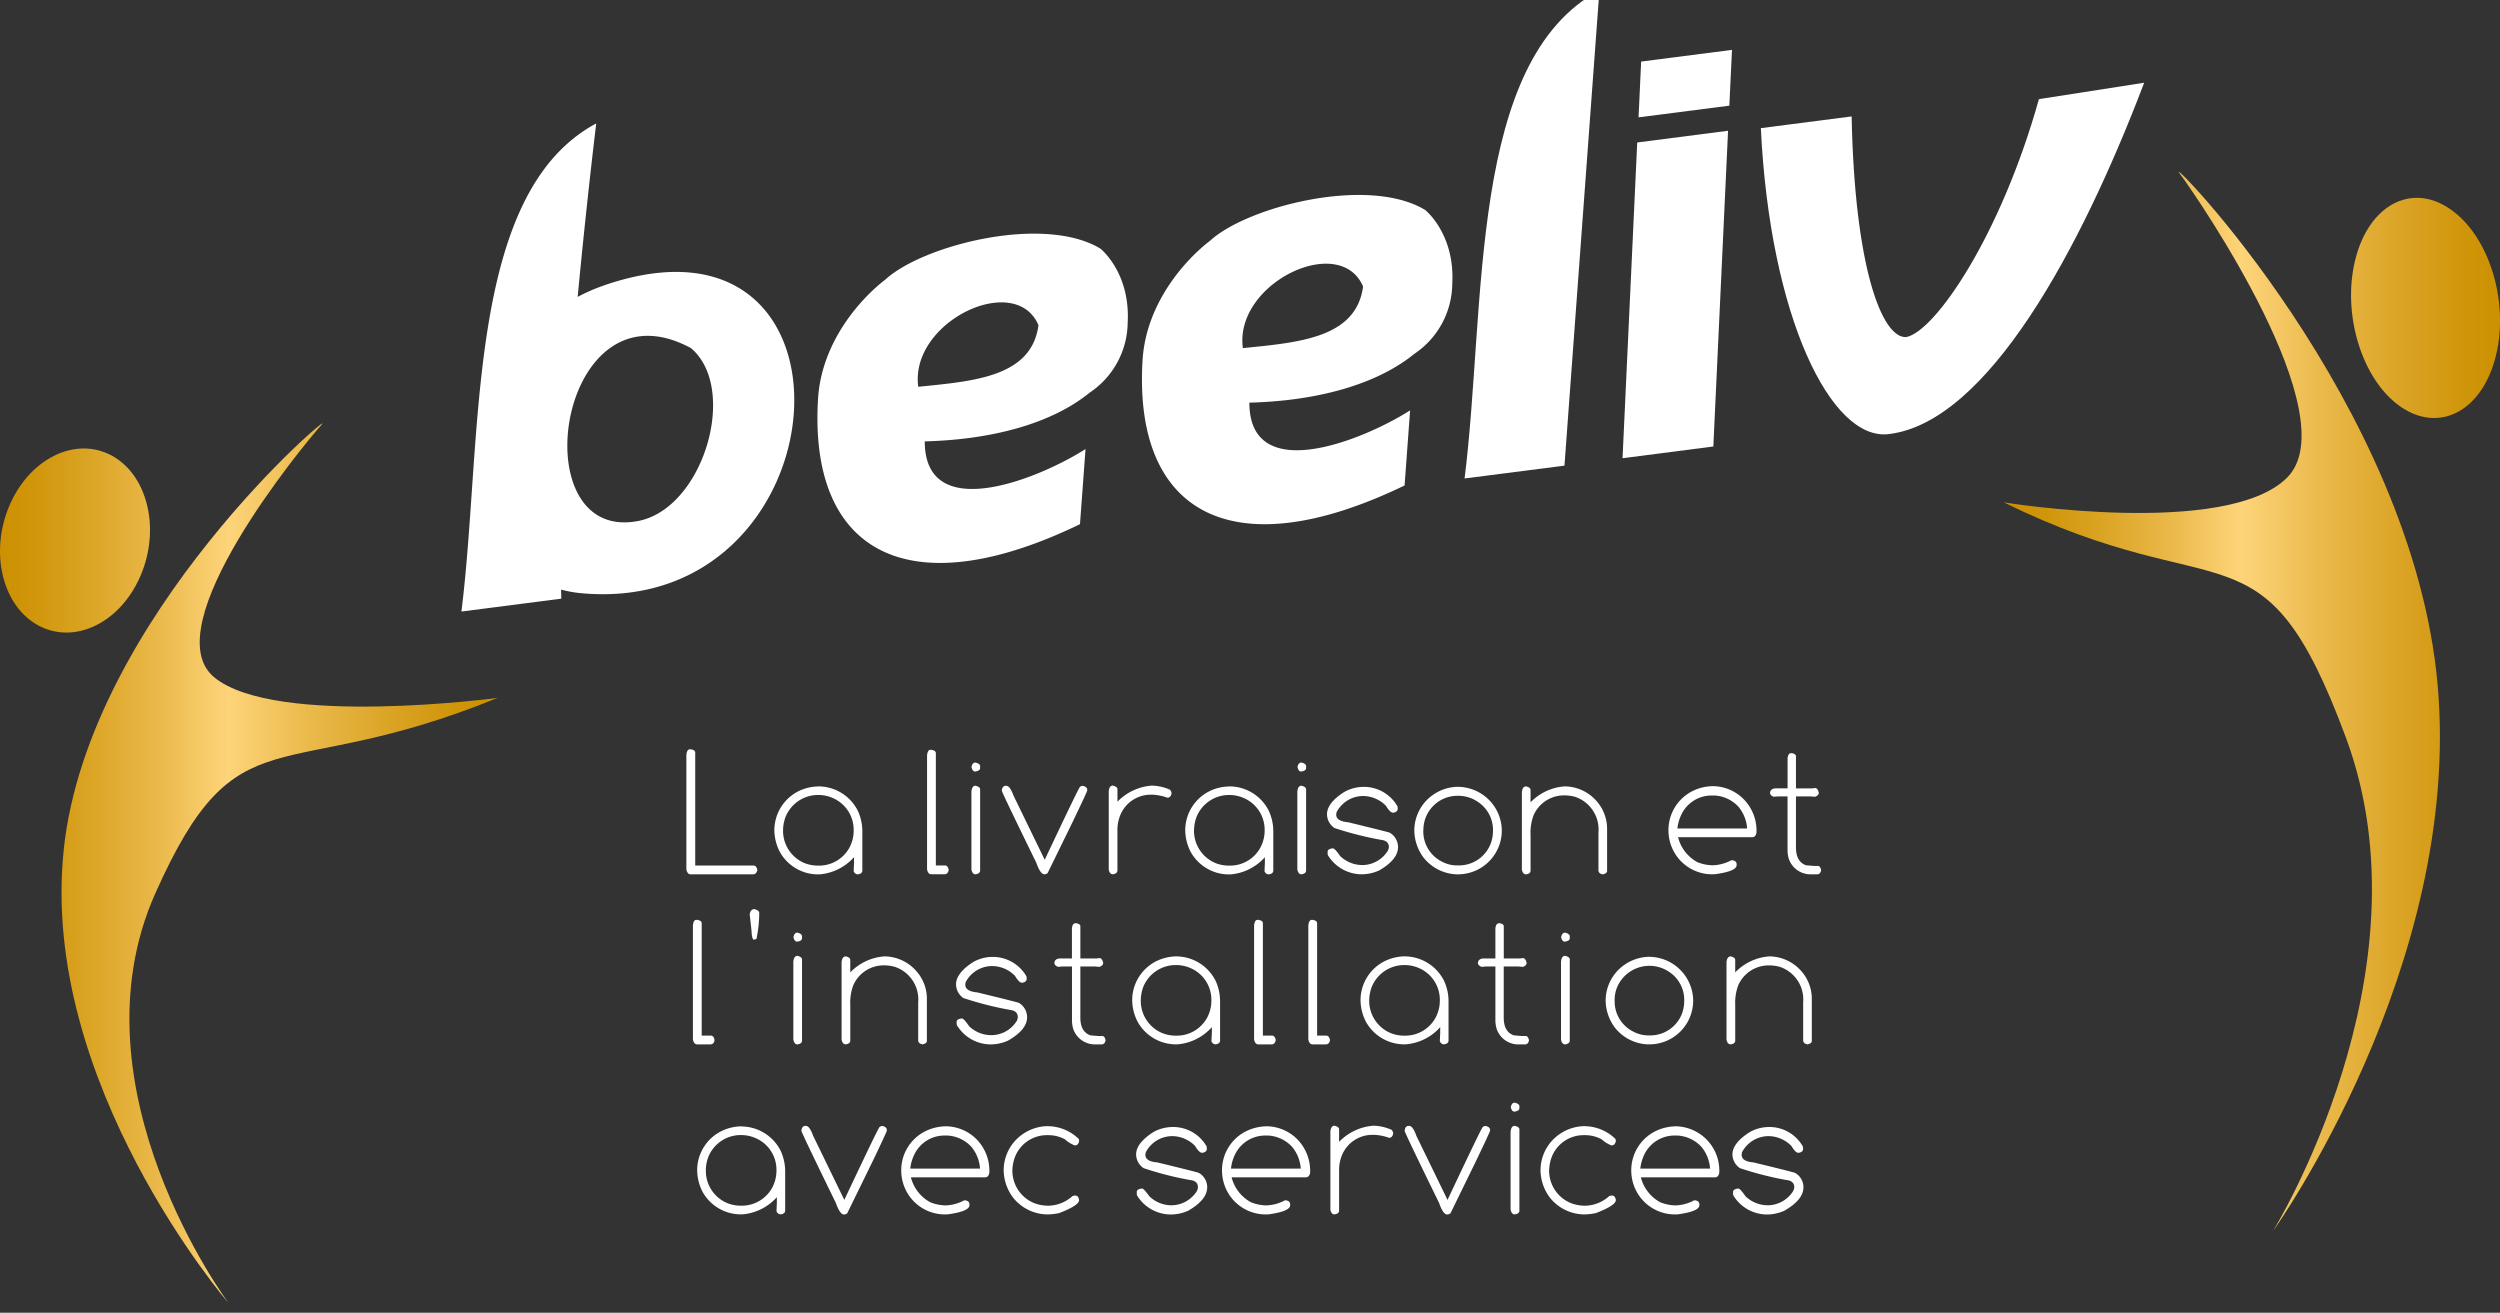
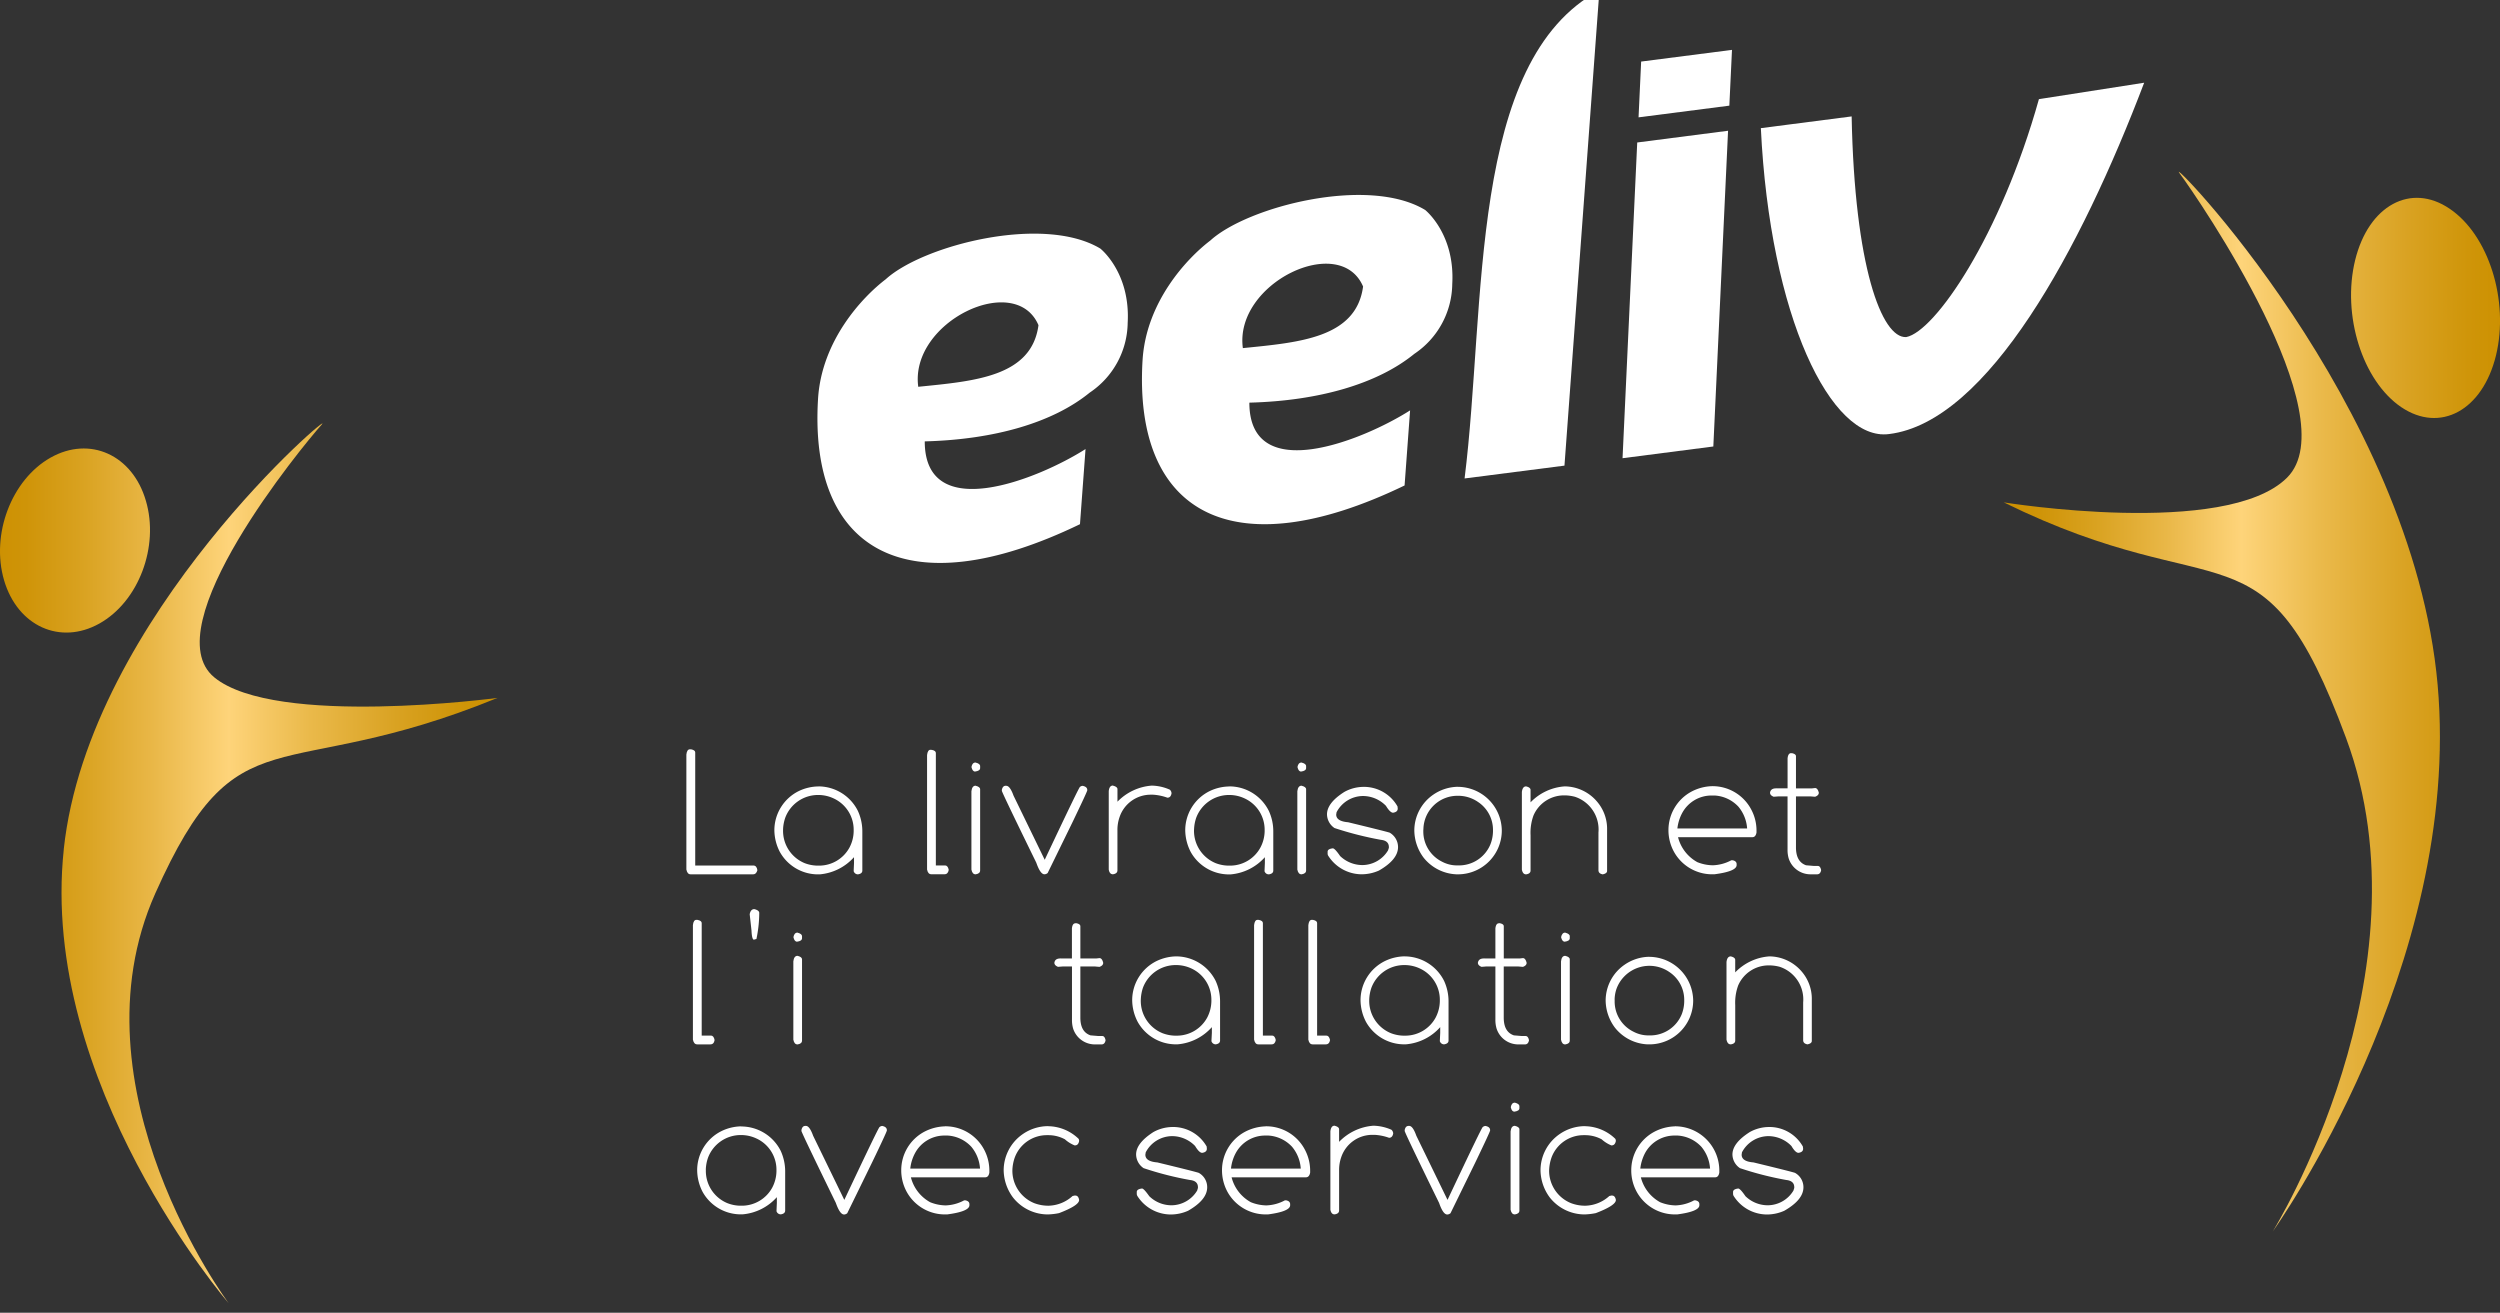
<svg xmlns="http://www.w3.org/2000/svg" xmlns:xlink="http://www.w3.org/1999/xlink" width="259" height="136" viewBox="0 0 259 136">
  <rect x="0" y="0" width="259" height="136" fill="#333333" stroke="none" />
  <defs>
    <clipPath id="clip-path">
      <rect id="Rectangle_1064" data-name="Rectangle 1064" width="259" height="136" transform="translate(24 -199)" fill="#fff" />
    </clipPath>
    <linearGradient id="linear-gradient" y1="0.5" x2="1" y2="0.5" gradientUnits="objectBoundingBox">
      <stop offset="0" stop-color="#cc9000" />
      <stop offset="0.07" stop-color="#cf9408" />
      <stop offset="0.18" stop-color="#d9a220" />
      <stop offset="0.32" stop-color="#e9b747" />
      <stop offset="0.47" stop-color="#fed47a" />
      <stop offset="0.63" stop-color="#eab94a" />
      <stop offset="0.8" stop-color="#d9a222" />
      <stop offset="0.92" stop-color="#cf9509" />
      <stop offset="1" stop-color="#cc9000" />
    </linearGradient>
    <linearGradient id="linear-gradient-2" x1="0" y1="0.5" x2="1" y2="0.5" xlink:href="#linear-gradient" />
  </defs>
  <g id="Groupe_de_masques_4413" data-name="Groupe de masques 4413" transform="translate(-24 199)" clip-path="url(#clip-path)">
    <g id="Calque_1" data-name="Calque 1" transform="translate(23.997 -200)">
      <path id="Tracé_3664" data-name="Tracé 3664" d="M6.607,142.334c2.586-24.217,28.653-46.146,26.7-43.972S15.881,119.309,22.2,124.517s29.352,2.129,29.352,2.129c-22.774,9.3-26.867.987-35.46,20.252-9.018,20.206,7.593,42.45,7.593,42.45S4.022,166.542,6.612,142.334ZM.426,114.466c1.4,4.756,5.825,6.748,9.882,4.473s6.213-7.977,4.806-12.723c-1.384-4.747-5.811-6.748-9.868-4.463s-6.213,7.972-4.82,12.709Z" transform="translate(0 -53.345)" fill="url(#linear-gradient)" />
      <path id="Tracé_3665" data-name="Tracé 3665" d="M482.268,150.933s16.616-26.79,7.588-51.135C481.263,76.6,477.169,86.6,454.4,75.4c0,0,23.034,3.728,29.343-2.554,6.327-6.282-9.164-28.891-11.111-31.513S496.754,65.128,499.349,94.3s-17.077,56.626-17.077,56.626ZM500.6,44.982c-4.02-2.737-8.415-.343-9.8,5.336s.758,12.486,4.774,15.213c4.034,2.727,8.429.343,9.818-5.345,1.384-5.669-.754-12.476-4.788-15.2Z" transform="translate(-246.807 -22.354)" fill="url(#linear-gradient-2)" />
      <path id="Tracé_3666" data-name="Tracé 3666" d="M156.03,172.11h.11c.288.055.434.164.434.324v11.714h6.012c.242,0,.384.164.429.489-.082.279-.219.425-.429.425H156.1c-.233,0-.379-.164-.443-.5V172.658c.037-.37.164-.548.365-.548Z" transform="translate(-84.546 -93.482)" fill="#fff" />
      <path id="Tracé_3667" data-name="Tracé 3667" d="M180.169,180.52a4.578,4.578,0,0,1,4.093,2.54,5.086,5.086,0,0,1,.461,2.129v4.052c0,.215-.151.343-.452.393h-.018a.459.459,0,0,1-.429-.338v.018l.037-.868v-.594a5.373,5.373,0,0,1-3.559,1.782h-.274a4.525,4.525,0,0,1-3.856-2.334,4.967,4.967,0,0,1-.562-2.257,4.531,4.531,0,0,1,2.5-4.025,4.82,4.82,0,0,1,2.06-.493ZM176.51,185v.105a3.614,3.614,0,0,0,2.239,3.367,3.838,3.838,0,0,0,1.279.256h.274a3.576,3.576,0,0,0,3.084-1.864,3.719,3.719,0,0,0,.439-1.681v-.146a3.57,3.57,0,0,0-2.115-3.289,3.715,3.715,0,0,0-1.54-.338h-.032a3.628,3.628,0,0,0-3.4,2.353A4.165,4.165,0,0,0,176.51,185Z" transform="translate(-95.382 -98.05)" fill="#fff" />
      <path id="Tracé_3668" data-name="Tracé 3668" d="M210.605,172.219h.114c.288.055.429.169.429.324V184.2h.973c.178,0,.306.16.365.471v-.023c-.05.306-.2.461-.439.461h-1.366c-.238,0-.379-.164-.443-.489V172.758c.041-.37.164-.548.365-.548Z" transform="translate(-114.191 -93.536)" fill="#fff" />
      <path id="Tracé_3669" data-name="Tracé 3669" d="M220.724,177.513c.311.078.471.2.471.365v8.406c0,.224-.151.356-.457.407h-.018c-.224,0-.365-.164-.429-.489v-8.114c.041-.384.192-.58.439-.58Zm0-2.4c.311.078.471.2.471.365v.206c0,.192-.174.315-.525.361-.178,0-.306-.155-.375-.471.055-.311.2-.466.429-.466Z" transform="translate(-119.65 -95.112)" fill="#fff" />
      <path id="Tracé_3670" data-name="Tracé 3670" d="M227.6,180.385h.064c.251,0,.5.343.745,1.019l3.23,6.643q3.474-7.36,3.641-7.538a.467.467,0,0,1,.283-.123c.324.064.484.206.484.429v.037q0,.123-1.517,3.276l-2.586,5.29a.531.531,0,0,1-.306.132h-.027c-.288,0-.566-.4-.845-1.2q-3.4-6.949-3.568-7.437v-.11c.059-.283.192-.425.407-.425Z" transform="translate(-123.403 -97.974)" fill="#fff" />
      <path id="Tracé_3671" data-name="Tracé 3671" d="M251.869,180.339c.311.082.466.206.466.365v1.3a5.508,5.508,0,0,1,3.541-1.667,4.79,4.79,0,0,1,1.882.42.529.529,0,0,1,.178.365v.018c-.05.3-.192.448-.429.448a5.336,5.336,0,0,0-1.489-.311h-.21a3.4,3.4,0,0,0-3.248,2.3,4.017,4.017,0,0,0-.228,1.384v4.153c0,.224-.151.356-.452.407h-.023c-.224,0-.37-.164-.425-.489v-8.114q.055-.589.439-.589Z" transform="translate(-136.563 -97.947)" fill="#fff" />
      <path id="Tracé_3672" data-name="Tracé 3672" d="M273.358,180.52a4.572,4.572,0,0,1,4.089,2.54,5.017,5.017,0,0,1,.461,2.129v4.052c0,.215-.151.343-.452.393h-.018A.46.46,0,0,1,277,189.3v.018l.037-.868v-.594a5.363,5.363,0,0,1-3.554,1.782h-.274a4.532,4.532,0,0,1-3.86-2.334,5.026,5.026,0,0,1-.562-2.257,4.528,4.528,0,0,1,2.5-4.025,4.8,4.8,0,0,1,2.06-.493ZM269.695,185v.105a3.619,3.619,0,0,0,2.243,3.367,3.817,3.817,0,0,0,1.279.256h.274a3.575,3.575,0,0,0,3.079-1.864,3.729,3.729,0,0,0,.443-1.681v-.146a3.57,3.57,0,0,0-2.115-3.289,3.709,3.709,0,0,0-1.535-.338h-.037a3.632,3.632,0,0,0-3.4,2.353A4.164,4.164,0,0,0,269.7,185Z" transform="translate(-145.993 -98.05)" fill="#fff" />
      <path id="Tracé_3673" data-name="Tracé 3673" d="M294.639,177.513c.311.078.471.2.471.365v8.406c0,.224-.155.356-.457.407h-.018c-.228,0-.37-.164-.434-.489v-8.114c.041-.384.192-.58.439-.58Zm0-2.4c.311.078.471.2.471.365v.206c0,.192-.174.315-.521.361-.183,0-.306-.155-.375-.471.055-.311.2-.466.429-.466Z" transform="translate(-159.794 -95.112)" fill="#fff" />
      <path id="Tracé_3674" data-name="Tracé 3674" d="M304.676,180.63a4,4,0,0,1,3.559,2.024l.023.206v.023q0,.349-.48.425c-.206,0-.452-.238-.736-.708a3.329,3.329,0,0,0-2.366-1.023,3.107,3.107,0,0,0-2.755,1.681l-.037.238c0,.466.411.731,1.238.8,2.641.64,4.075,1,4.3,1.078a1.728,1.728,0,0,1,.868,1.466v.027q0,1.3-1.983,2.435a4.44,4.44,0,0,1-1.837.384,4.119,4.119,0,0,1-3.385-1.878.458.458,0,0,1-.091-.247v-.21c0-.2.183-.315.544-.352.132,0,.384.26.749.795a3.345,3.345,0,0,0,2.325.937,3.127,3.127,0,0,0,2.641-1.521l.087-.265v-.078c0-.439-.279-.69-.818-.749a35.406,35.406,0,0,1-4.815-1.224,1.744,1.744,0,0,1-.777-1.416c0-.786.594-1.562,1.791-2.321a4.108,4.108,0,0,1,1.955-.525Z" transform="translate(-163.45 -98.11)" fill="#fff" />
      <path id="Tracé_3675" data-name="Tracé 3675" d="M325.262,180.615a4.579,4.579,0,0,1,4.532,4.527,4.539,4.539,0,0,1-4.431,4.536h-.283a4.576,4.576,0,0,1-3.385-1.722,4.783,4.783,0,0,1-.964-2.814,4.515,4.515,0,0,1,1.955-3.71,4.621,4.621,0,0,1,2.577-.822Zm-3.6,4.431v.164a3.487,3.487,0,0,0,1.964,3.171,3.29,3.29,0,0,0,1.54.375h.206a3.519,3.519,0,0,0,3.244-2.188,3.841,3.841,0,0,0,.265-1.352v-.164a3.467,3.467,0,0,0-1.558-2.874,3.6,3.6,0,0,0-2.088-.635,3.529,3.529,0,0,0-3.563,3.5Z" transform="translate(-174.204 -98.099)" fill="#fff" />
      <path id="Tracé_3676" data-name="Tracé 3676" d="M345.564,180.52c.306.073.461.2.461.365v1.288a5.43,5.43,0,0,1,3.545-1.654,4.436,4.436,0,0,1,3.33,1.562,4.333,4.333,0,0,1,1.055,2.746v4.45q0,.26-.452.356c-.3-.055-.443-.2-.443-.434v-3.911a3.565,3.565,0,0,0-2.435-3.691,4.307,4.307,0,0,0-1.051-.146h-.1a3.441,3.441,0,0,0-3.148,2.092,5.224,5.224,0,0,0-.3,2.024v3.673c0,.215-.151.343-.448.393h-.018c-.228,0-.37-.164-.434-.489V181.1c.046-.388.192-.58.439-.58Z" transform="translate(-187.457 -98.05)" fill="#fff" />
      <path id="Tracé_3677" data-name="Tracé 3677" d="M382.872,180.47a4.531,4.531,0,0,1,4.1,2.508,4.608,4.608,0,0,1,.5,2.129v.16c-.055.324-.2.489-.429.489h-7.7a4.1,4.1,0,0,0,2,2.586,4.444,4.444,0,0,0,1.608.324,4.349,4.349,0,0,0,1.914-.521h.132c.274.055.416.192.416.4v.1c0,.439-.768.754-2.307.955h-.224a4.515,4.515,0,0,1-3.943-2.3,4.626,4.626,0,0,1-.589-2.271,4.522,4.522,0,0,1,2.371-3.988,4.837,4.837,0,0,1,2.161-.571Zm-3.6,4.381H386.5a3.935,3.935,0,0,0-.9-2.252,3.648,3.648,0,0,0-2.453-1.16h-.388A3.447,3.447,0,0,0,379.8,183.2a4.428,4.428,0,0,0-.525,1.658Z" transform="translate(-205.495 -98.023)" fill="#fff" />
      <path id="Tracé_3678" data-name="Tracé 3678" d="M403.565,172.99h.105c.274.055.416.164.416.32v3.326h1.663l.311-.037c.178,0,.315.16.393.484,0,.187-.128.324-.384.42l-.471-.037h-1.512v5.281c0,1,.352,1.613,1.046,1.855l.822.069h.393c.174,0,.292.142.347.439V185.1c-.05.292-.192.439-.42.439h-.722a2.365,2.365,0,0,1-2.22-1.645,3.145,3.145,0,0,1-.119-.941v-5.487h-.927l-.512.037c-.251-.1-.375-.233-.375-.429.046-.292.256-.439.617-.439v-.009l.1.009h1.1v-3.107c.037-.361.16-.539.356-.539Z" transform="translate(-218.02 -93.96)" fill="#fff" />
      <path id="Tracé_3679" data-name="Tracé 3679" d="M157.505,210.785h.11c.288.055.434.169.434.329v11.663h.973c.178,0,.306.155.365.466v-.018c-.046.306-.192.457-.439.457h-1.366c-.233,0-.375-.164-.443-.489V211.328c.037-.365.16-.548.365-.548Z" transform="translate(-85.35 -114.486)" fill="#fff" />
      <path id="Tracé_3680" data-name="Tracé 3680" d="M170.494,208.35c.338.087.507.219.507.393a13.265,13.265,0,0,1-.292,2.7l-.26.073c-.137,0-.224-.315-.251-.941l-.187-1.695C170.079,208.524,170.243,208.35,170.494,208.35Z" transform="translate(-92.34 -113.166)" fill="#fff" />
      <path id="Tracé_3681" data-name="Tracé 3681" d="M180.344,216.078c.311.078.466.2.466.361v8.411c0,.224-.151.356-.452.407h-.014c-.233,0-.37-.164-.434-.489v-8.114q.062-.576.439-.576Zm0-2.4c.311.082.466.206.466.365v.206c0,.2-.169.32-.516.365-.183,0-.306-.155-.375-.471.055-.311.2-.471.429-.471Z" transform="translate(-97.717 -116.055)" fill="#fff" />
-       <path id="Tracé_3682" data-name="Tracé 3682" d="M191.3,219.07c.3.073.457.2.457.365v1.293a5.448,5.448,0,0,1,3.55-1.658,4.427,4.427,0,0,1,3.326,1.562,4.3,4.3,0,0,1,1.06,2.746v4.45c0,.174-.151.3-.448.356-.3-.055-.452-.2-.452-.429v-3.915a3.561,3.561,0,0,0-2.435-3.691A4.244,4.244,0,0,0,195.31,220H195.2a3.435,3.435,0,0,0-3.143,2.092,5.124,5.124,0,0,0-.3,2.024v3.673c0,.21-.151.343-.448.393h-.023c-.219,0-.37-.164-.429-.489V219.65c.046-.384.187-.58.439-.58Z" transform="translate(-103.665 -118.989)" fill="#fff" />
-       <path id="Tracé_3683" data-name="Tracé 3683" d="M220.556,219.185a4.015,4.015,0,0,1,3.554,2.024l.018.21v.023c0,.233-.16.375-.48.42-.206,0-.448-.238-.726-.708a3.337,3.337,0,0,0-2.366-1.023,3.1,3.1,0,0,0-2.755,1.681l-.032.247c0,.461.407.726,1.229.8,2.645.64,4.075,1,4.3,1.078a1.716,1.716,0,0,1,.873,1.462v.032q0,1.3-1.987,2.43a4.407,4.407,0,0,1-1.832.388,4.111,4.111,0,0,1-3.381-1.873.458.458,0,0,1-.1-.251v-.21c0-.2.183-.315.544-.356.128,0,.384.265.745.8a3.313,3.313,0,0,0,2.325.932,3.122,3.122,0,0,0,2.641-1.517l.082-.274v-.073c0-.439-.27-.69-.813-.754a35.168,35.168,0,0,1-4.815-1.224,1.739,1.739,0,0,1-.772-1.416c0-.786.594-1.558,1.791-2.325a4.1,4.1,0,0,1,1.955-.525Z" transform="translate(-117.76 -119.048)" fill="#fff" />
      <path id="Tracé_3684" data-name="Tracé 3684" d="M241.285,211.55h.1c.279.055.416.16.416.32V215.2h1.667l.311-.037c.178,0,.311.16.388.489,0,.187-.123.324-.384.42l-.466-.041H241.8v5.286c0,1,.347,1.608,1.051,1.85l.822.069h.393c.174,0,.288.142.347.439v-.009c-.046.292-.192.439-.42.439h-.722a2.365,2.365,0,0,1-2.22-1.64,3.177,3.177,0,0,1-.119-.946v-5.491H240l-.516.041c-.247-.1-.375-.238-.375-.429.046-.3.256-.439.617-.439v-.009l.1.009h1.1v-3.111c.037-.356.155-.53.356-.53Z" transform="translate(-129.872 -114.904)" fill="#fff" />
      <path id="Tracé_3685" data-name="Tracé 3685" d="M261.3,219.07a4.593,4.593,0,0,1,4.093,2.54,5.076,5.076,0,0,1,.457,2.124v4.057c0,.21-.151.343-.443.393h-.023a.459.459,0,0,1-.429-.338v.018L265,227V226.4a5.332,5.332,0,0,1-3.554,1.782h-.274a4.536,4.536,0,0,1-3.86-2.334,4.973,4.973,0,0,1-.566-2.257,4.526,4.526,0,0,1,2.5-4.025A4.884,4.884,0,0,1,261.3,219.07Zm-3.664,4.486v.1a3.61,3.61,0,0,0,2.239,3.367,3.858,3.858,0,0,0,1.284.26h.274a3.58,3.58,0,0,0,3.079-1.864,3.8,3.8,0,0,0,.439-1.69v-.137a3.573,3.573,0,0,0-2.115-3.289,3.735,3.735,0,0,0-1.535-.333h-.041a3.623,3.623,0,0,0-3.4,2.348A4.318,4.318,0,0,0,257.64,223.556Z" transform="translate(-139.448 -118.989)" fill="#fff" />
      <path id="Tracé_3686" data-name="Tracé 3686" d="M284.766,210.785h.114c.288.055.429.169.429.329v11.663h.973c.178,0,.3.155.365.466v-.018c-.05.306-.2.457-.439.457h-1.371c-.228,0-.375-.164-.439-.489V211.328c.041-.365.16-.548.365-.548Z" transform="translate(-154.471 -114.486)" fill="#fff" />
      <path id="Tracé_3687" data-name="Tracé 3687" d="M297.065,210.785h.114c.288.055.429.169.429.329v11.663h.973q.267,0,.37.466v-.018c-.05.306-.2.457-.443.457h-1.366c-.233,0-.379-.164-.443-.489V211.328c.041-.365.16-.548.365-.548Z" transform="translate(-161.152 -114.486)" fill="#fff" />
      <path id="Tracé_3688" data-name="Tracé 3688" d="M313.1,219.07a4.587,4.587,0,0,1,4.089,2.54,5.081,5.081,0,0,1,.461,2.124v4.057c0,.21-.151.343-.452.393h-.018a.464.464,0,0,1-.434-.338v.018l.041-.868V226.4a5.341,5.341,0,0,1-3.563,1.782h-.274a4.54,4.54,0,0,1-3.856-2.334,4.967,4.967,0,0,1-.562-2.257,4.526,4.526,0,0,1,2.5-4.025,4.868,4.868,0,0,1,2.065-.5Zm-3.668,4.486v.1a3.617,3.617,0,0,0,2.239,3.367,3.835,3.835,0,0,0,1.279.26h.274a3.576,3.576,0,0,0,3.084-1.864,3.8,3.8,0,0,0,.439-1.69v-.137a3.565,3.565,0,0,0-2.115-3.289,3.735,3.735,0,0,0-1.535-.333h-.037a3.629,3.629,0,0,0-3.4,2.348,4.192,4.192,0,0,0-.228,1.238Z" transform="translate(-167.578 -118.989)" fill="#fff" />
      <path id="Tracé_3689" data-name="Tracé 3689" d="M337.305,211.55h.105c.279.055.416.16.416.32V215.2h1.668l.306-.037c.183,0,.311.16.393.489,0,.187-.128.324-.384.42l-.471-.041h-1.517v5.286c0,1,.347,1.608,1.051,1.85l.822.069h.393c.174,0,.292.142.352.439v-.009q-.075.439-.425.439H339.3a2.361,2.361,0,0,1-2.22-1.64,3.166,3.166,0,0,1-.123-.946v-5.491h-.923l-.516.041c-.247-.1-.375-.238-.375-.429.055-.3.26-.439.617-.439v-.009l.105.009h1.092v-3.111c.041-.356.16-.53.356-.53Z" transform="translate(-182.031 -114.904)" fill="#fff" />
-       <path id="Tracé_3690" data-name="Tracé 3690" d="M354.429,216.078c.311.078.471.2.471.361v8.411c0,.224-.155.356-.461.407h-.018c-.224,0-.365-.164-.429-.489v-8.114q.062-.576.439-.576Zm0-2.4c.311.082.471.206.471.365v.206c0,.2-.174.32-.521.365-.183,0-.306-.155-.379-.471.064-.311.21-.471.434-.471Z" transform="translate(-192.269 -116.055)" fill="#fff" />
+       <path id="Tracé_3690" data-name="Tracé 3690" d="M354.429,216.078c.311.078.471.2.471.361v8.411c0,.224-.155.356-.461.407h-.018c-.224,0-.365-.164-.429-.489v-8.114q.062-.576.439-.576Zm0-2.4c.311.082.471.206.471.365v.206c0,.2-.174.32-.521.365-.183,0-.306-.155-.379-.471.064-.311.21-.471.434-.471" transform="translate(-192.269 -116.055)" fill="#fff" />
      <path id="Tracé_3691" data-name="Tracé 3691" d="M368.652,219.165a4.587,4.587,0,0,1,4.536,4.532,4.539,4.539,0,0,1-4.436,4.536h-.279a4.56,4.56,0,0,1-3.39-1.727,4.783,4.783,0,0,1-.964-2.814,4.514,4.514,0,0,1,1.955-3.705,4.613,4.613,0,0,1,2.572-.827Zm-3.6,4.436v.164a3.482,3.482,0,0,0,1.969,3.166,3.314,3.314,0,0,0,1.535.375h.206A3.522,3.522,0,0,0,372,225.117a3.851,3.851,0,0,0,.26-1.352V223.6a3.46,3.46,0,0,0-1.553-2.869,3.634,3.634,0,0,0-5.473,1.773,3.735,3.735,0,0,0-.187,1.1Z" transform="translate(-197.771 -119.037)" fill="#fff" />
      <path id="Tracé_3692" data-name="Tracé 3692" d="M391.969,219.07c.306.073.461.2.461.365v1.293a5.43,5.43,0,0,1,3.55-1.658,4.45,4.45,0,0,1,3.33,1.562,4.324,4.324,0,0,1,1.055,2.746v4.45c0,.174-.151.3-.452.356-.3-.055-.443-.2-.443-.429v-3.915a3.561,3.561,0,0,0-2.435-3.691,4.278,4.278,0,0,0-1.051-.146h-.1a3.442,3.442,0,0,0-3.152,2.092,5.225,5.225,0,0,0-.3,2.024v3.673c0,.21-.146.343-.452.393h-.018c-.224,0-.365-.164-.434-.489V219.65c.046-.384.192-.58.443-.58Z" transform="translate(-212.659 -118.989)" fill="#fff" />
      <path id="Tracé_3693" data-name="Tracé 3693" d="M162.664,257.629a4.582,4.582,0,0,1,4.093,2.531,5.133,5.133,0,0,1,.461,2.129v4.052c0,.21-.151.347-.452.393h-.018a.456.456,0,0,1-.429-.333v.018l.037-.873v-.594a5.361,5.361,0,0,1-3.563,1.782h-.274a4.529,4.529,0,0,1-3.856-2.33,4.971,4.971,0,0,1-.562-2.261,4.518,4.518,0,0,1,2.5-4.025,4.8,4.8,0,0,1,2.06-.5ZM159,262.115v.1a3.606,3.606,0,0,0,2.239,3.362,3.834,3.834,0,0,0,1.279.26h.274a3.587,3.587,0,0,0,3.084-1.868,3.782,3.782,0,0,0,.439-1.686v-.142a3.559,3.559,0,0,0-2.115-3.285,3.731,3.731,0,0,0-1.54-.338h-.037a3.621,3.621,0,0,0-3.4,2.353,4.139,4.139,0,0,0-.228,1.234Z" transform="translate(-85.871 -139.927)" fill="#fff" />
      <path id="Tracé_3694" data-name="Tracé 3694" d="M182.152,257.51h.064c.256,0,.5.347.745,1.023l3.23,6.643q3.474-7.367,3.641-7.538a.485.485,0,0,1,.283-.123c.32.064.484.206.484.439v.032c0,.082-.5,1.174-1.517,3.28l-2.586,5.29a.519.519,0,0,1-.306.133h-.027c-.288,0-.566-.4-.85-1.2q-3.392-6.949-3.563-7.442v-.11c.059-.283.187-.425.4-.425Z" transform="translate(-98.717 -139.867)" fill="#fff" />
      <path id="Tracé_3695" data-name="Tracé 3695" d="M208.916,257.6a4.539,4.539,0,0,1,4.1,2.513,4.616,4.616,0,0,1,.493,2.124v.16c-.055.324-.2.489-.429.489h-7.7a4.092,4.092,0,0,0,2,2.581,4.45,4.45,0,0,0,1.6.329,4.332,4.332,0,0,0,1.919-.525h.128c.274.055.416.187.416.4v.105c0,.434-.772.754-2.307.955h-.224a4.515,4.515,0,0,1-3.943-2.3,4.645,4.645,0,0,1-.589-2.266,4.511,4.511,0,0,1,2.366-3.988,4.915,4.915,0,0,1,2.165-.571Zm-3.6,4.381h7.227a3.947,3.947,0,0,0-.9-2.257,3.646,3.646,0,0,0-2.453-1.165h-.384a3.447,3.447,0,0,0-2.965,1.763,4.324,4.324,0,0,0-.525,1.654Z" transform="translate(-111.008 -139.916)" fill="#fff" />
      <path id="Tracé_3696" data-name="Tracé 3696" d="M232.183,257.575a4.621,4.621,0,0,1,3.189,1.307.437.437,0,0,1,.055.21v.018c-.055.3-.2.452-.429.452h-.041a3.416,3.416,0,0,1-1.005-.63,3.623,3.623,0,0,0-1.667-.429h-.206a3.543,3.543,0,0,0-3.308,2.284,4.305,4.305,0,0,0-.26,1.393,3.628,3.628,0,0,0,2.28,3.372,4.13,4.13,0,0,0,1.466.26,3.836,3.836,0,0,0,2.49-1.005l.2-.046h.087c.215,0,.338.151.393.452v.009c0,.375-.69.827-2.079,1.357a6.58,6.58,0,0,1-1.06.132H232a4.6,4.6,0,0,1-3.417-1.741,4.824,4.824,0,0,1-.973-2.828,4.557,4.557,0,0,1,1.974-3.746,4.634,4.634,0,0,1,2.59-.827Z" transform="translate(-123.626 -139.9)" fill="#fff" />
      <path id="Tracé_3697" data-name="Tracé 3697" d="M261.391,257.755a4,4,0,0,1,3.559,2.019l.018.21v.032c0,.228-.16.37-.48.416-.21,0-.452-.233-.736-.708a3.329,3.329,0,0,0-2.366-1.023,3.1,3.1,0,0,0-2.75,1.681l-.037.242c0,.471.411.736,1.238.8q3.961.959,4.294,1.083a1.693,1.693,0,0,1,.873,1.457V264c0,.868-.662,1.677-1.983,2.435a4.44,4.44,0,0,1-1.837.384,4.113,4.113,0,0,1-3.385-1.873.514.514,0,0,1-.091-.251v-.206c0-.2.183-.32.544-.361.128,0,.379.27.754.8a3.3,3.3,0,0,0,2.321.937,3.131,3.131,0,0,0,2.636-1.521l.082-.274v-.073c0-.439-.27-.69-.813-.749a33.931,33.931,0,0,1-4.815-1.229,1.738,1.738,0,0,1-.777-1.416c0-.786.6-1.558,1.786-2.321a4.112,4.112,0,0,1,1.96-.525Z" transform="translate(-139.936 -139.998)" fill="#fff" />
      <path id="Tracé_3698" data-name="Tracé 3698" d="M281.652,257.6a4.522,4.522,0,0,1,4.1,2.513,4.622,4.622,0,0,1,.5,2.124v.16c-.059.324-.206.489-.439.489h-7.7a4.092,4.092,0,0,0,2,2.581,4.469,4.469,0,0,0,1.6.329,4.349,4.349,0,0,0,1.923-.525h.132c.27.055.411.187.411.4v.105q0,.651-2.3.955h-.224a4.527,4.527,0,0,1-3.947-2.3,4.7,4.7,0,0,1-.589-2.266,4.515,4.515,0,0,1,2.371-3.988,4.915,4.915,0,0,1,2.165-.571Zm-3.6,4.381h7.227a3.937,3.937,0,0,0-.9-2.257,3.655,3.655,0,0,0-2.453-1.165h-.384a3.465,3.465,0,0,0-2.97,1.763,4.322,4.322,0,0,0-.521,1.654Z" transform="translate(-150.517 -139.916)" fill="#fff" />
      <path id="Tracé_3699" data-name="Tracé 3699" d="M302.124,257.465c.315.082.471.206.471.365v1.307a5.5,5.5,0,0,1,3.545-1.672,4.824,4.824,0,0,1,1.882.42.549.549,0,0,1,.178.365v.018c-.05.3-.2.448-.429.448a5.324,5.324,0,0,0-1.489-.306h-.21a3.4,3.4,0,0,0-3.248,2.293,4,4,0,0,0-.228,1.384v4.162c0,.215-.151.352-.457.4h-.018c-.224,0-.37-.164-.429-.484v-8.114c.046-.4.192-.589.439-.589Z" transform="translate(-163.862 -139.84)" fill="#fff" />
      <path id="Tracé_3700" data-name="Tracé 3700" d="M318.947,257.51h.069c.256,0,.5.347.74,1.023l3.23,6.643q3.474-7.367,3.641-7.538a.5.5,0,0,1,.283-.123c.329.064.489.206.489.439v.032q0,.123-1.517,3.28l-2.586,5.29a.554.554,0,0,1-.311.133h-.027c-.292,0-.566-.4-.845-1.2q-3.4-6.949-3.563-7.442v-.11c.055-.283.192-.425.4-.425Z" transform="translate(-173.02 -139.867)" fill="#fff" />
      <path id="Tracé_3701" data-name="Tracé 3701" d="M343.009,254.638c.315.082.471.2.471.365v8.415c0,.215-.155.352-.457.4H343c-.224,0-.37-.164-.434-.484v-8.114c.041-.384.192-.58.439-.58Zm0-2.4c.315.087.471.206.471.365v.206c0,.2-.174.315-.525.365-.178,0-.306-.155-.37-.466C342.639,252.4,342.78,252.24,343.009,252.24Z" transform="translate(-186.066 -137.005)" fill="#fff" />
      <path id="Tracé_3702" data-name="Tracé 3702" d="M353.918,257.575a4.608,4.608,0,0,1,3.18,1.307.437.437,0,0,1,.055.21v.018c-.055.3-.206.452-.434.452h-.037a3.424,3.424,0,0,1-1-.63,3.637,3.637,0,0,0-1.667-.429h-.206a3.539,3.539,0,0,0-3.308,2.284,4.431,4.431,0,0,0-.26,1.393,3.625,3.625,0,0,0,2.284,3.372,4.123,4.123,0,0,0,1.462.26,3.827,3.827,0,0,0,2.49-1.005l.2-.046h.087c.206,0,.338.151.393.452v.009q0,.562-2.079,1.357a6.7,6.7,0,0,1-1.06.132h-.283a4.6,4.6,0,0,1-3.417-1.741,4.817,4.817,0,0,1-.969-2.828,4.557,4.557,0,0,1,1.974-3.746,4.637,4.637,0,0,1,2.595-.827Z" transform="translate(-189.749 -139.9)" fill="#fff" />
      <path id="Tracé_3703" data-name="Tracé 3703" d="M374.447,257.6a4.593,4.593,0,0,1,4.6,4.637v.16c-.059.324-.2.489-.429.489h-7.7a4.092,4.092,0,0,0,2,2.581,4.469,4.469,0,0,0,1.6.329,4.332,4.332,0,0,0,1.919-.525h.132c.274.055.411.187.411.4v.105q0,.651-2.3.955h-.224a4.52,4.52,0,0,1-3.943-2.3,4.6,4.6,0,0,1-.589-2.266,4.515,4.515,0,0,1,2.371-3.988,4.9,4.9,0,0,1,2.161-.571Zm-3.591,4.381h7.232a3.947,3.947,0,0,0-.9-2.257,3.664,3.664,0,0,0-2.453-1.165h-.384a3.465,3.465,0,0,0-2.969,1.763,4.486,4.486,0,0,0-.521,1.654Z" transform="translate(-200.922 -139.916)" fill="#fff" />
      <path id="Tracé_3704" data-name="Tracé 3704" d="M396.612,257.755a3.986,3.986,0,0,1,3.554,2.019l.027.21v.032c0,.228-.164.37-.48.416-.206,0-.452-.233-.731-.708a3.347,3.347,0,0,0-2.371-1.023,3.113,3.113,0,0,0-2.755,1.681l-.032.242c0,.471.411.736,1.229.8q3.961.959,4.3,1.083a1.7,1.7,0,0,1,.873,1.457V264c0,.868-.662,1.677-1.987,2.435a4.419,4.419,0,0,1-1.832.384,4.094,4.094,0,0,1-3.381-1.873.471.471,0,0,1-.091-.251v-.206c0-.2.183-.32.539-.361.133,0,.384.27.749.8a3.325,3.325,0,0,0,2.325.937,3.127,3.127,0,0,0,2.641-1.521l.087-.274v-.073c0-.439-.274-.69-.813-.749a33.737,33.737,0,0,1-4.811-1.229,1.731,1.731,0,0,1-.781-1.416c0-.786.594-1.558,1.791-2.321a4.1,4.1,0,0,1,1.955-.525Z" transform="translate(-213.387 -139.998)" fill="#fff" />
      <g id="Groupe_4203" data-name="Groupe 4203" transform="translate(47.806)">
        <path id="Tracé_3705" data-name="Tracé 3705" d="M371.58,20.49q4.708-.61,9.406-1.211c.091-1.928.178-3.851.274-5.779-3.143.4-6.272.809-9.411,1.211Q371.719,17.6,371.58,20.49Z" transform="translate(-249.629 -7.333)" fill="#fff" />
        <path id="Tracé_3706" data-name="Tracé 3706" d="M367.95,65.765q4.708-.6,9.406-1.215.761-16.351,1.526-32.71c-3.143.407-6.272.809-9.411,1.215q-.761,16.351-1.521,32.71Z" transform="translate(-247.658 -17.294)" fill="#fff" />
        <path id="Tracé_3707" data-name="Tracé 3707" d="M332.13,50.568q5.167-.658,10.348-1.329L346.1,0C332.477,7.3,334.382,32.605,332.13,50.568Z" transform="translate(-228.202)" fill="#fff" />
        <path id="Tracé_3708" data-name="Tracé 3708" d="M214.693,56.727c-5.9-3.559-18.379-.347-22.239,3.171-2.4,1.827-6.656,6.336-7.017,12.413-.95,15.729,9.155,21.659,27.137,12.965l.576-7.785c-4.865,3.1-16.657,7.876-16.657-.795,7.223-.187,13.285-1.946,17.091-5.053a8.835,8.835,0,0,0,3.933-7.232c.292-5.226-2.823-7.68-2.823-7.68ZM195.821,71.04c-.918-6.72,10.06-11.983,12.454-6.382C207.562,70.012,201.618,70.455,195.821,71.04Z" transform="translate(-148.492 -29.969)" fill="#fff" />
        <path id="Tracé_3709" data-name="Tracé 3709" d="M426.5,100.6c-.1.041.1.027,0,0Z" transform="translate(-279.441 -54.641)" fill="#fff" />
        <path id="Tracé_3710" data-name="Tracé 3710" d="M439.025,20.95l-10.9,1.7c-3.984,14.222-10.786,24.094-13.751,24.651-2.545.137-5.35-7.355-5.651-22.861l-9.406,1.215c.937,19.5,7.259,32.5,13.29,31.691,10.224-1.256,19.873-19.178,26.419-36.388Z" transform="translate(-264.696 -11.379)" fill="#fff" />
        <path id="Tracé_3711" data-name="Tracé 3711" d="M288.3,47.95c-5.9-3.554-18.379-.343-22.244,3.171-2.4,1.827-6.656,6.336-7.022,12.413-.946,15.729,9.155,21.659,27.146,12.965l.571-7.78c-4.865,3.1-16.648,7.871-16.652-.8,7.214-.187,13.285-1.951,17.091-5.057a8.835,8.835,0,0,0,3.929-7.232c.3-5.226-2.819-7.684-2.819-7.684ZM269.426,62.268c-.914-6.72,10.06-11.983,12.454-6.382C281.167,61.235,275.224,61.683,269.426,62.268Z" transform="translate(-188.468 -25.204)" fill="#fff" />
-         <path id="Tracé_3712" data-name="Tracé 3712" d="M119.369,46.978a18.012,18.012,0,0,0-2.686,1.174c.946-9.991,1.923-17.972,1.923-17.972-13.619,7.3-11.714,32.6-13.966,50.568q5.181-.665,10.348-1.334c-.009-.306-.014-.626-.023-.941a12.194,12.194,0,0,0,1.983.365c27.562,2.645,30.632-41.628,2.421-31.865Zm3.531,24.4c-12.2,2.271-8.214-25.346,5.519-17.922,4.961,4.171,1.307,16.661-5.519,17.922Z" transform="translate(-104.64 -16.392)" fill="#fff" />
      </g>
    </g>
  </g>
</svg>